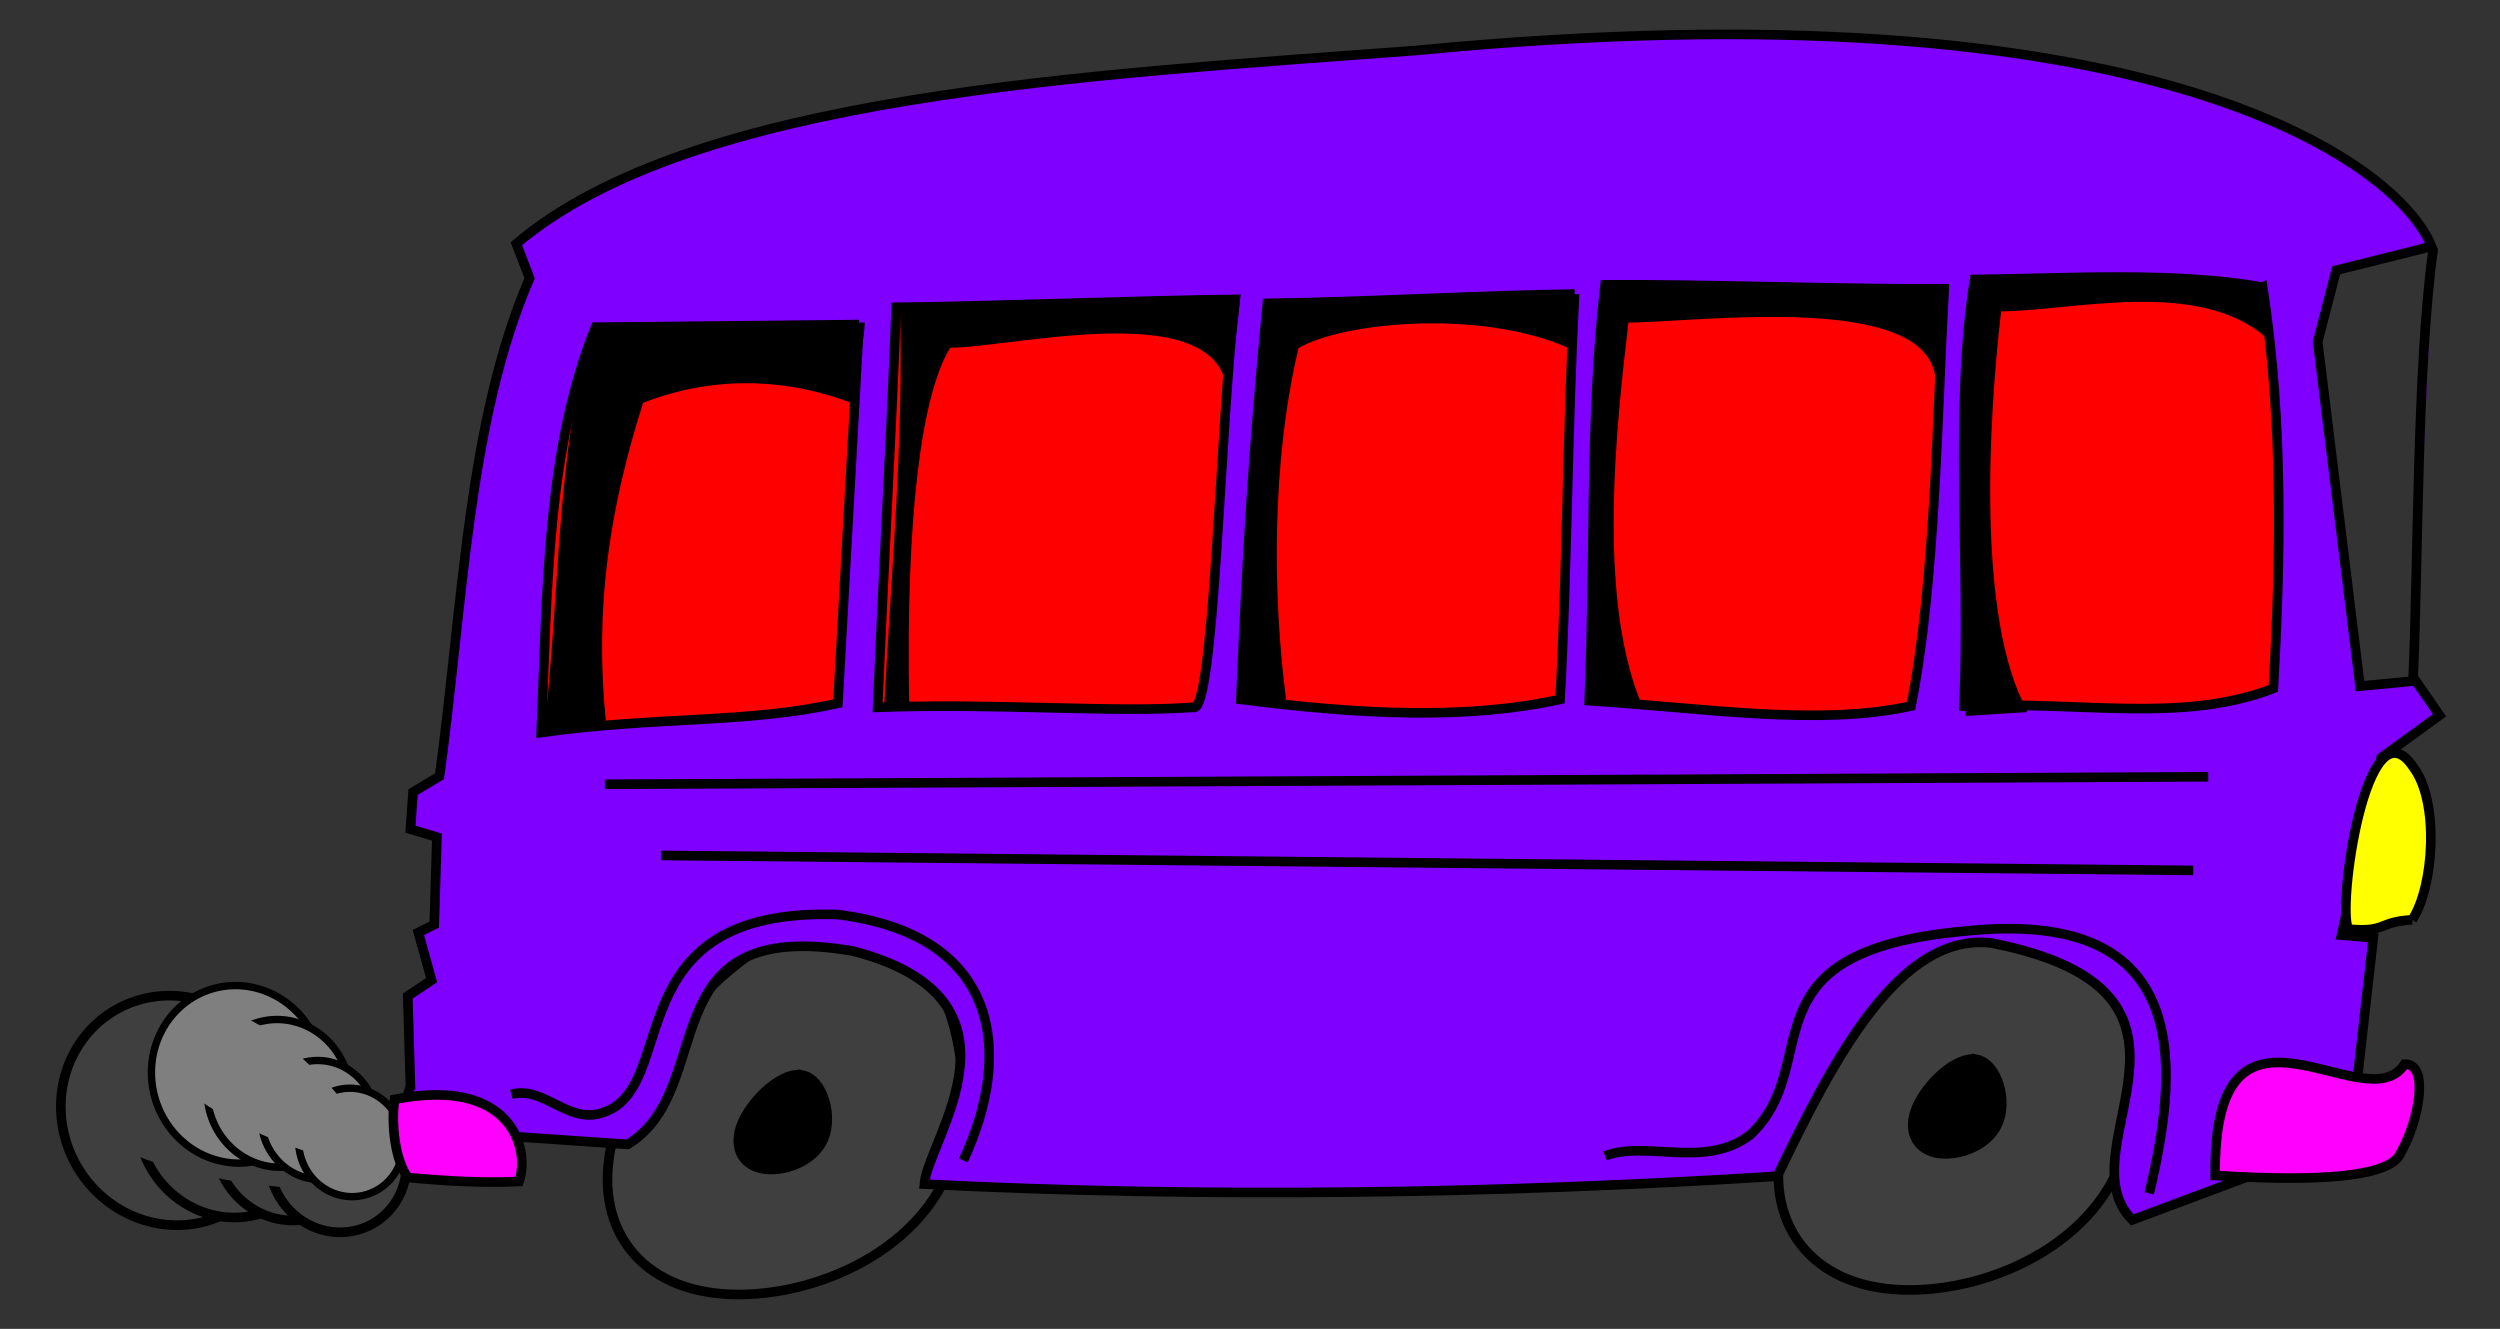
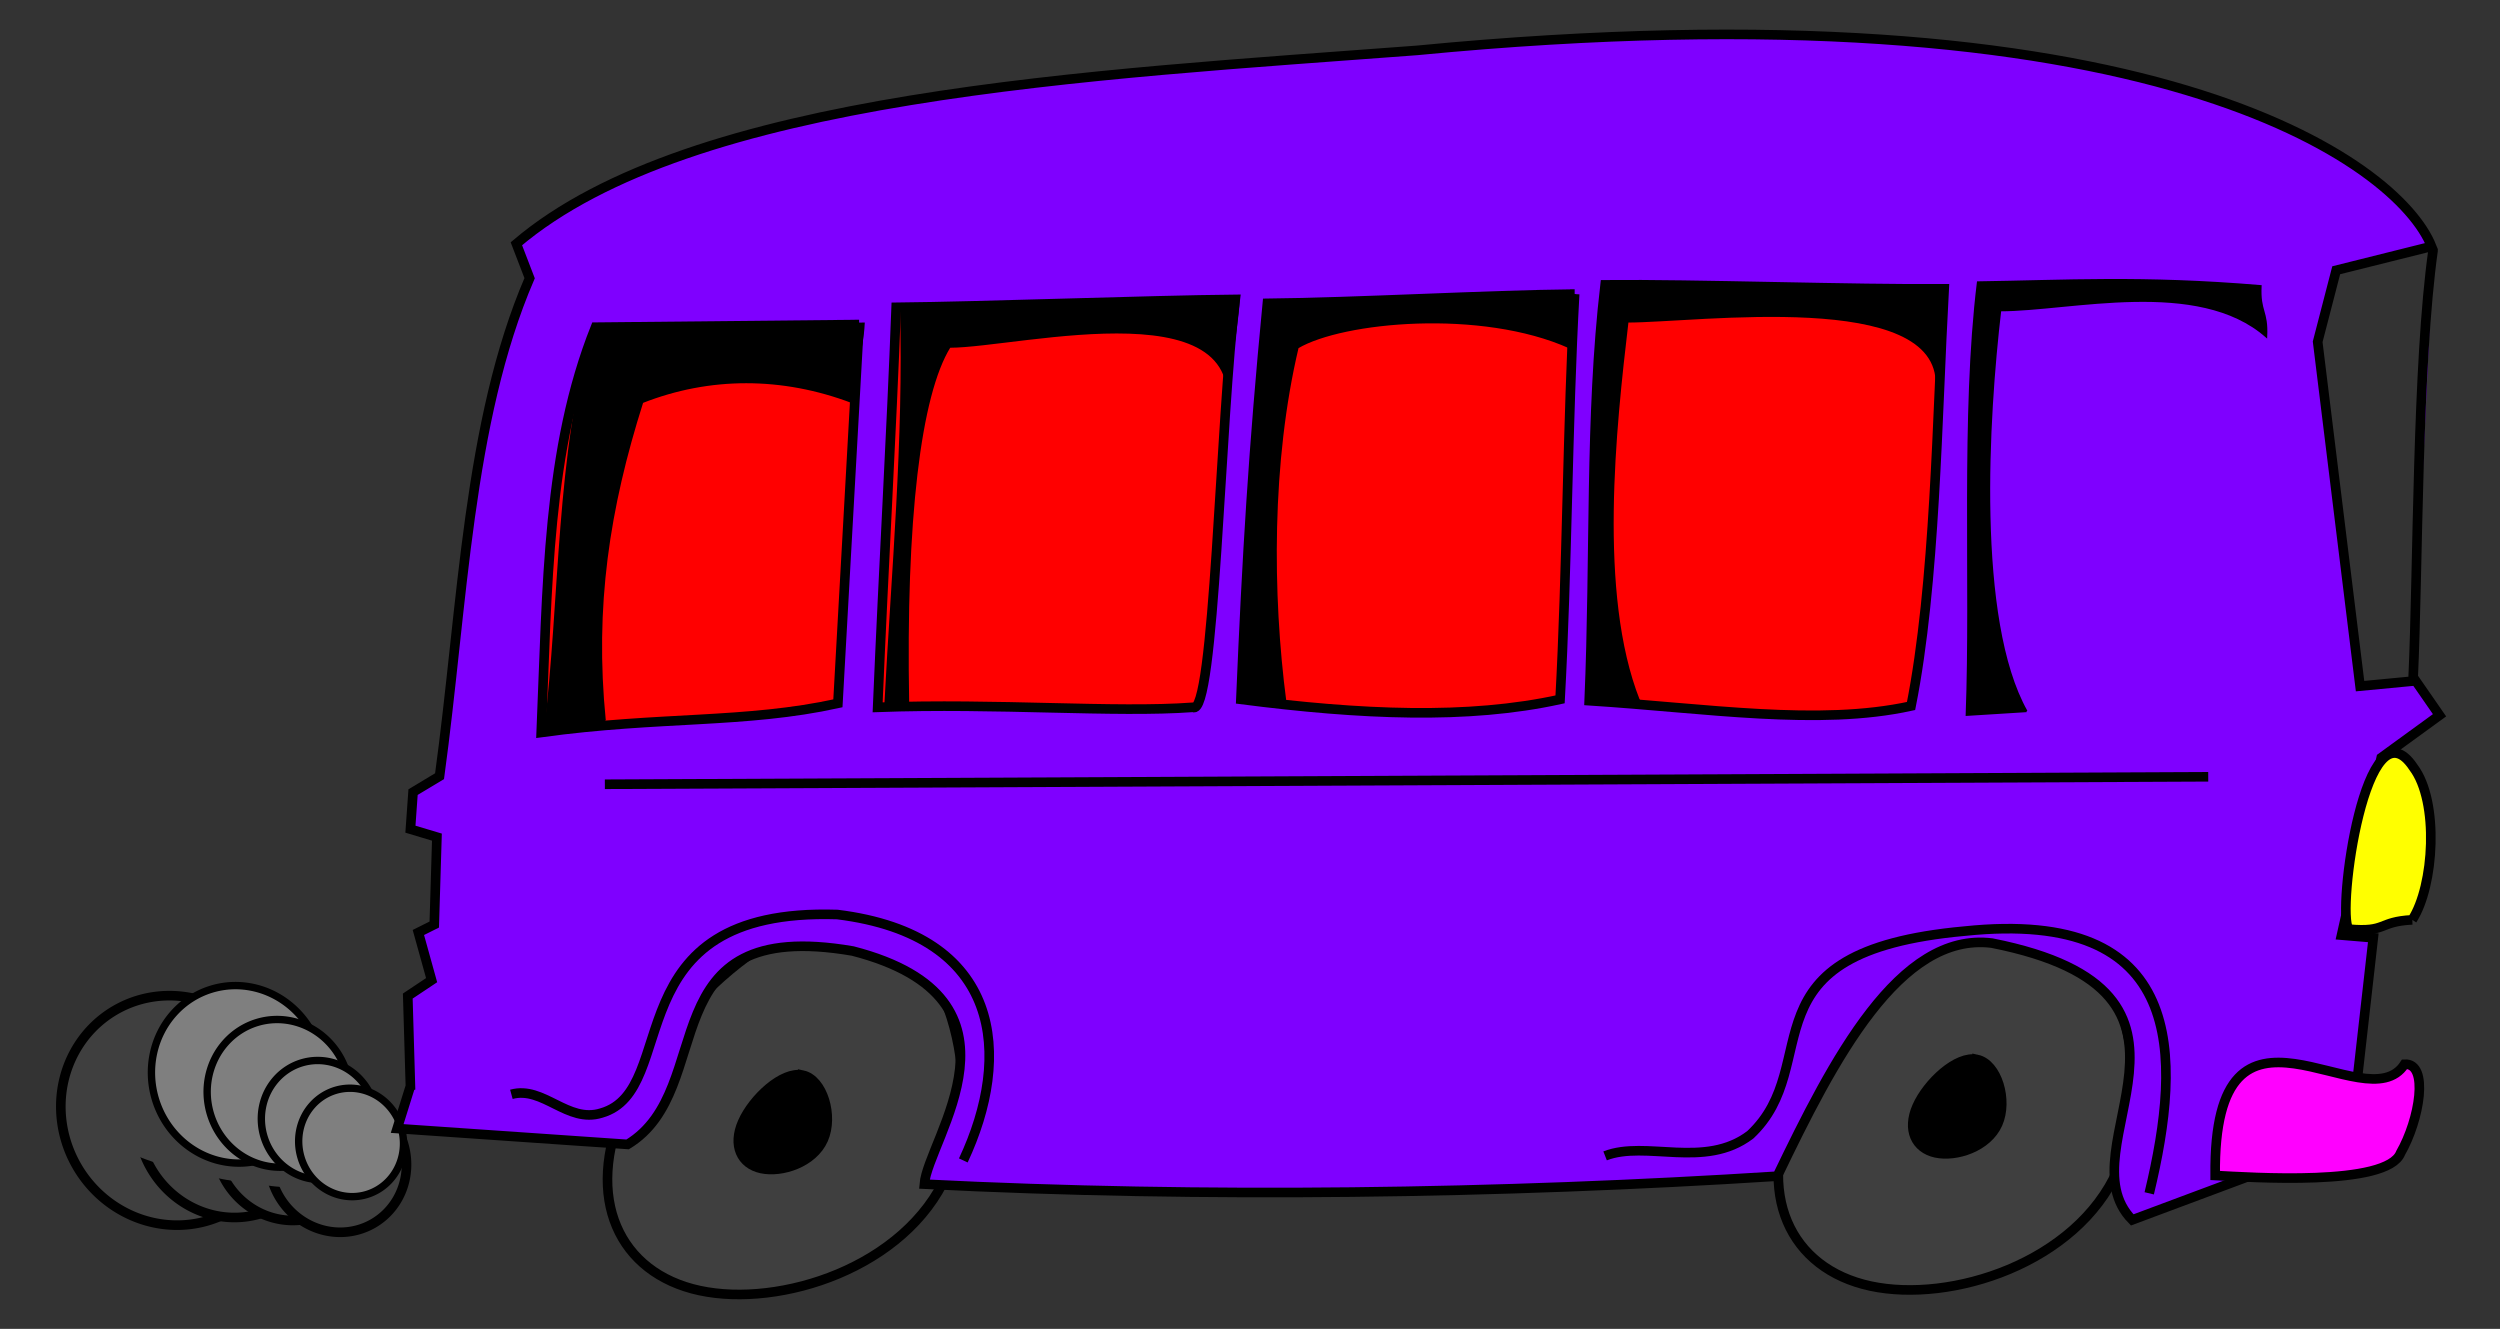
<svg xmlns="http://www.w3.org/2000/svg" width="580.758" height="308.702">
  <rect width="100%" height="100%" fill="#333333" stroke="none" />
  <g>
    <title>Layer 1</title>
    <g transform="matrix(0.381, -0.214, 0.214, 0.381, -286.497, -257.191)" id="g17987">
      <path fill="#3f3f3f" stroke="#000000" stroke-width="5.1" stroke-miterlimit="4" id="path16231" d="m133.788,1393.993a59.176,61.567 0 1 1 -0.023,-1.718" />
      <path fill="#3f3f3f" stroke="#000000" stroke-width="5.1" stroke-miterlimit="4" id="path17106" d="m147.732,1414.48a49.244,51.234 0 1 1 -0.019,-1.43" />
      <path fill="#3f3f3f" stroke="#000000" stroke-width="5.1" stroke-miterlimit="4" id="path17110" d="m159.943,1439.848a39.68,41.283 0 1 1 -0.015,-1.152" />
      <path fill="#3f3f3f" stroke="#000000" stroke-width="5.1" stroke-miterlimit="4" id="path17108" d="m173.576,1460.855a36.142,37.602 0 1 1 -0.014,-1.049" />
      <path fill="#3f3f3f" fill-rule="evenodd" stroke-width="1px" d="m144.25,1442.335c-11.7,-30.523 -38.909,-78.647 -62.674,-90.529c-12.712,-6.356 -51.651,23.046 -46.757,35.814c10.36,27.026 63.757,69.185 92.519,83.566c7.715,3.857 20.466,-19.58 16.912,-28.85z" id="path17112" />
    </g>
    <g transform="matrix(0.323, -0.092, 0.092, 0.323, -97.231, -193.82)" id="g17994">
      <path fill="#7f7f7f" stroke="#000000" stroke-width="5.1" stroke-miterlimit="4" id="path17996" d="m133.788,1393.993a59.176,61.567 0 1 1 -0.023,-1.718" />
      <path fill="#7f7f7f" stroke="#000000" stroke-width="5.1" stroke-miterlimit="4" id="path17998" d="m147.732,1414.48a49.244,51.234 0 1 1 -0.019,-1.43" />
      <path fill="#7f7f7f" stroke="#000000" stroke-width="5.1" stroke-miterlimit="4" id="path18000" d="m159.943,1439.848a39.68,41.283 0 1 1 -0.015,-1.152" />
      <path fill="#7f7f7f" stroke="#000000" stroke-width="5.1" stroke-miterlimit="4" id="path18002" d="m173.576,1460.855a36.142,37.602 0 1 1 -0.014,-1.049" />
-       <path fill="#7f7f7f" fill-rule="evenodd" stroke-width="1px" d="m144.25,1442.335c-11.7,-30.523 -38.909,-78.647 -62.674,-90.529c-12.712,-6.356 -51.651,23.046 -46.757,35.814c10.36,27.026 63.757,69.185 92.519,83.566c7.715,3.857 20.466,-19.58 16.912,-28.85z" id="path18004" />
    </g>
    <path fill="#3f3f3f" fill-rule="evenodd" stroke="#000000" stroke-width="2.231" stroke-miterlimit="4" id="path3979" d="m200.824,213.21c-18.71,-4.025 -46.123,21.865 -55.696,43.513c-9.573,21.648 -1.305,39.053 17.405,43.078c18.71,4.025 47.864,-5.33 57.437,-26.978c9.573,-21.648 -0.435,-55.588 -19.146,-59.612z" />
    <path fill="#3f3f3f" fill-rule="evenodd" stroke="#000000" stroke-width="2.231" stroke-miterlimit="4" id="path3981" d="m472.811,212.161c-18.71,-4.025 -46.123,21.865 -55.696,43.513c-9.573,21.648 -1.305,39.053 17.405,43.078c18.71,4.025 47.864,-5.33 57.437,-26.978c9.573,-21.648 -0.435,-55.588 -19.146,-59.612z" />
    <path fill="#7f00ff" fill-rule="evenodd" stroke="#000000" stroke-width="2.231" stroke-miterlimit="4" d="m95.342,252.31l-0.615,-20.922l5.538,-3.692l-3.077,-11.077l3.692,-1.846l0.615,-20.307l-6.154,-1.846l0.615,-8.615l6.154,-3.692c5.436,-39.793 6.564,-82.356 20.922,-115.688l-3.077,-8c40.819,-34.665 133.329,-39.178 209.223,-44.921c170.397,-16.472 227.889,26.05 235.684,45.537l-22.153,5.538l-4.307,16.615l9.846,79.997l12.923,-1.231l5.538,8l-13.538,9.846l-9.23,41.229l7.384,0.615l-3.692,32.614l-3.692,14.769l-48.614,18.153c-16.512,-16.717 25.435,-52.819 -32.614,-64.305c-21.538,-2.667 -36.922,27.281 -49.844,54.152c-64.408,4.102 -133.123,5.128 -198.147,1.846c0.82,-10.461 26.691,-42.97 -16.615,-54.152c-47.899,-8.267 -30.973,31.999 -52.306,44.922l-53.537,-3.692l3.077,-9.846zm469.896,-194.345c-3.778,26.55 -3.492,74.183 -4.657,99.544" id="path3961" />
    <path fill="#000000" fill-rule="evenodd" stroke="#000000" stroke-width="2.231" stroke-miterlimit="4" id="path5731" d="m459.291,246.119c-4.688,-1.008 -11.557,5.479 -13.956,10.903c-2.399,5.424 -0.327,9.785 4.361,10.794c4.688,1.009 11.993,-1.336 14.392,-6.76c2.399,-5.424 -0.109,-13.928 -4.797,-14.937z" />
    <path fill="#ff00ff" fill-rule="evenodd" stroke="#000000" stroke-width="2.231" stroke-miterlimit="4" id="path3965" d="m514.594,273.065c-0.513,-48.819 34.973,-11.794 43.998,-25.845c5.743,-0.308 3.487,12.923 -0.923,20.615c-3.077,7.897 -35.076,5.641 -43.075,5.231z" />
    <path fill="#ffff00" fill-rule="evenodd" stroke="#000000" stroke-width="2.231" stroke-miterlimit="4" id="path3967" d="m560.367,213.683c5.128,-7.897 6.256,-27.486 0.308,-35.383c-10.974,-16.615 -17.948,33.537 -15.076,37.537c8.923,0.821 6.769,-1.744 14.769,-2.154z" />
    <path fill="#ff0000" fill-rule="evenodd" stroke="#000000" stroke-width="2.231" stroke-miterlimit="4" id="path3969" d="m199.569,75.393c-1.641,29.332 -3.282,58.665 -4.923,87.997c-21.435,4.718 -41.332,2.974 -68.921,6.769c1.436,-33.845 1.333,-65.844 12.615,-94.15c20.41,-0.205 40.819,-0.41 61.229,-0.615z" />
    <path fill="#ff0000" fill-rule="evenodd" stroke="#000000" stroke-width="2.231" stroke-miterlimit="4" id="path3971" d="m286.951,69.547c-3.487,26.871 -4.82,97.432 -9.846,94.766c-18.051,1.333 -45.639,-1.026 -73.228,0c1.436,-33.845 3.179,-62.767 4.308,-92.92c20.41,-0.205 58.357,-1.641 78.766,-1.846z" />
    <path fill="#ff0000" fill-rule="evenodd" stroke="#000000" stroke-width="2.231" stroke-miterlimit="4" id="path3973" d="m365.794,68.317c-1.641,29.332 -1.744,64.818 -3.384,94.151c-21.435,4.718 -46.255,3.59 -74.151,0c1.436,-33.845 2.872,-57.844 6.154,-91.997c20.41,-0.205 50.973,-1.949 71.382,-2.154z" />
    <path fill="#ff0000" fill-rule="evenodd" stroke="#000000" stroke-width="2.231" stroke-miterlimit="4" id="path3975" d="m451.637,67.086c-1.641,29.332 -2.051,68.51 -7.692,96.92c-21.435,4.718 -47.486,0.513 -74.767,-1.231c1.436,-33.845 0.103,-65.844 3.692,-96.612c20.41,-0.205 58.357,1.128 78.766,0.923z" />
-     <path fill="#ff0000" fill-rule="evenodd" stroke="#000000" stroke-width="2.231" stroke-miterlimit="4" id="path3977" d="m525.643,66.713c4.886,31.943 4.115,63.886 2.474,93.218c-21.435,8.199 -44.276,2.891 -71.865,4.075c1.436,-33.845 -2.359,-68.921 2.461,-99.073c20.41,-0.205 46.084,-1.931 66.929,1.78z" />
    <path fill="#000000" fill-rule="evenodd" stroke="#000000" stroke-width="0.437px" id="path6606" d="m140.51,167.393c-4.641,0.29 -9.283,2.119 -13.924,2.409c3.771,-30.749 2.619,-64.267 11.313,-93.785c20.306,-0.29 42.458,-0.58 62.764,-0.87c-0.29,6.092 -2.426,12.184 -2.716,18.275c-16.245,-6.154 -33.105,-6.154 -48.734,0c-7.824,24.657 -11.34,47.468 -8.703,73.972z" />
    <path fill="#000000" fill-rule="evenodd" stroke="#000000" stroke-width="0.437px" id="path7481" d="m210.986,163.459c-4.641,0.29 -0.668,-0.343 -5.309,-0.053c1.617,-31.057 4.465,-60.883 3.621,-91.939c20.306,-0.29 58.15,-1.196 78.456,-1.486c-0.29,6.092 -3.349,23.568 -3.639,29.66c10.216,-34.153 -47.258,-19.076 -63.503,-19.076c-6.901,11.119 -10.417,40.084 -9.626,82.894z" />
    <path fill="#000000" fill-rule="evenodd" stroke="#000000" stroke-width="0.437px" id="path7483" d="m298.601,163.002c-4.641,0.29 -5.898,-0.343 -10.54,-0.053c3.771,-30.749 3.235,-61.498 7.006,-92.247c20.306,-0.29 50.458,-1.811 70.764,-2.101c-0.29,6.092 -0.888,6.03 -1.178,12.122c-20.552,-9.23 -52.796,-6.154 -63.195,0c-6.285,26.503 -6.109,57.314 -2.857,82.279z" />
    <path fill="#000000" fill-rule="evenodd" stroke="#000000" stroke-width="0.437px" id="path7485" d="m380.7,162.607c-4.641,0.29 -7.107,-1.16 -11.748,-0.87c3.771,-30.749 1.015,-64.979 4.786,-95.728c20.306,-0.29 56.97,1.576 77.276,1.286c-0.29,6.092 -0.839,16.119 -1.129,22.211c0.725,-22.627 -55.551,-14.794 -71.796,-14.794c-2.901,24.657 -7.107,63.238 2.611,87.896z" />
    <path fill="#000000" fill-rule="evenodd" stroke="#000000" stroke-width="0.437px" id="path7487" d="m470.771,165.218c-4.641,0.29 -9.283,0.58 -13.924,0.87c1.16,-30.749 -1.16,-69.765 2.611,-100.514c20.306,-0.29 38.001,-1.45 65.704,0.87c-0.29,6.092 1.596,5.657 1.305,11.748c-15.81,-13.924 -45.543,-6.092 -61.788,-6.092c-2.901,24.657 -5.802,71.941 6.092,93.117z" />
    <path fill="none" fill-opacity="0.75" fill-rule="evenodd" stroke="#000000" stroke-width="2.231" stroke-miterlimit="4" id="path9237" d="m499.272,277.216c7.76,-32.272 8.557,-66.284 -42.86,-60.918c-52.723,4.786 -32.127,30.791 -49.822,47.325c-10.588,8.05 -24.222,1.191 -33.722,4.89" />
    <path fill="none" fill-opacity="0.75" fill-rule="evenodd" stroke="#000000" stroke-width="2.231" stroke-miterlimit="4" id="path9241" d="m512.979,180.447l-372.469,1.74" />
-     <path fill="none" fill-opacity="0.75" fill-rule="evenodd" stroke="#000000" stroke-width="2.231" stroke-miterlimit="4" id="path9243" d="m509.498,202.203l-355.934,-3.481" />
    <path fill="none" fill-opacity="0.75" fill-rule="evenodd" stroke="#000000" stroke-width="2.231" stroke-miterlimit="4" id="path9239" d="m223.781,269.573c11.438,-24.376 9.126,-52.361 -29.281,-57.129c-52.476,-1.666 -35.961,40.757 -54.817,46.123c-7.832,2.466 -13.489,-6.382 -20.886,-4.351" />
    <path fill="#000000" fill-rule="evenodd" stroke="#000000" stroke-width="2.231" stroke-miterlimit="4" id="path5729" d="m186.466,249.759c-4.688,-1.008 -11.557,5.479 -13.956,10.903c-2.399,5.424 -0.327,9.785 4.361,10.794c4.688,1.009 11.993,-1.336 14.392,-6.76c2.399,-5.424 -0.109,-13.928 -4.797,-14.937z" />
-     <path fill="#ff00ff" fill-rule="evenodd" stroke="#000000" stroke-width="2.231" stroke-miterlimit="4" id="path3963" d="m120.572,274.463c2.667,-7.897 -2.051,-24.409 -28.922,-19.076c-0.82,6.154 0.205,14.153 3.077,18.153c8.923,0.821 17.846,1.333 25.845,0.923z" />
  </g>
</svg>